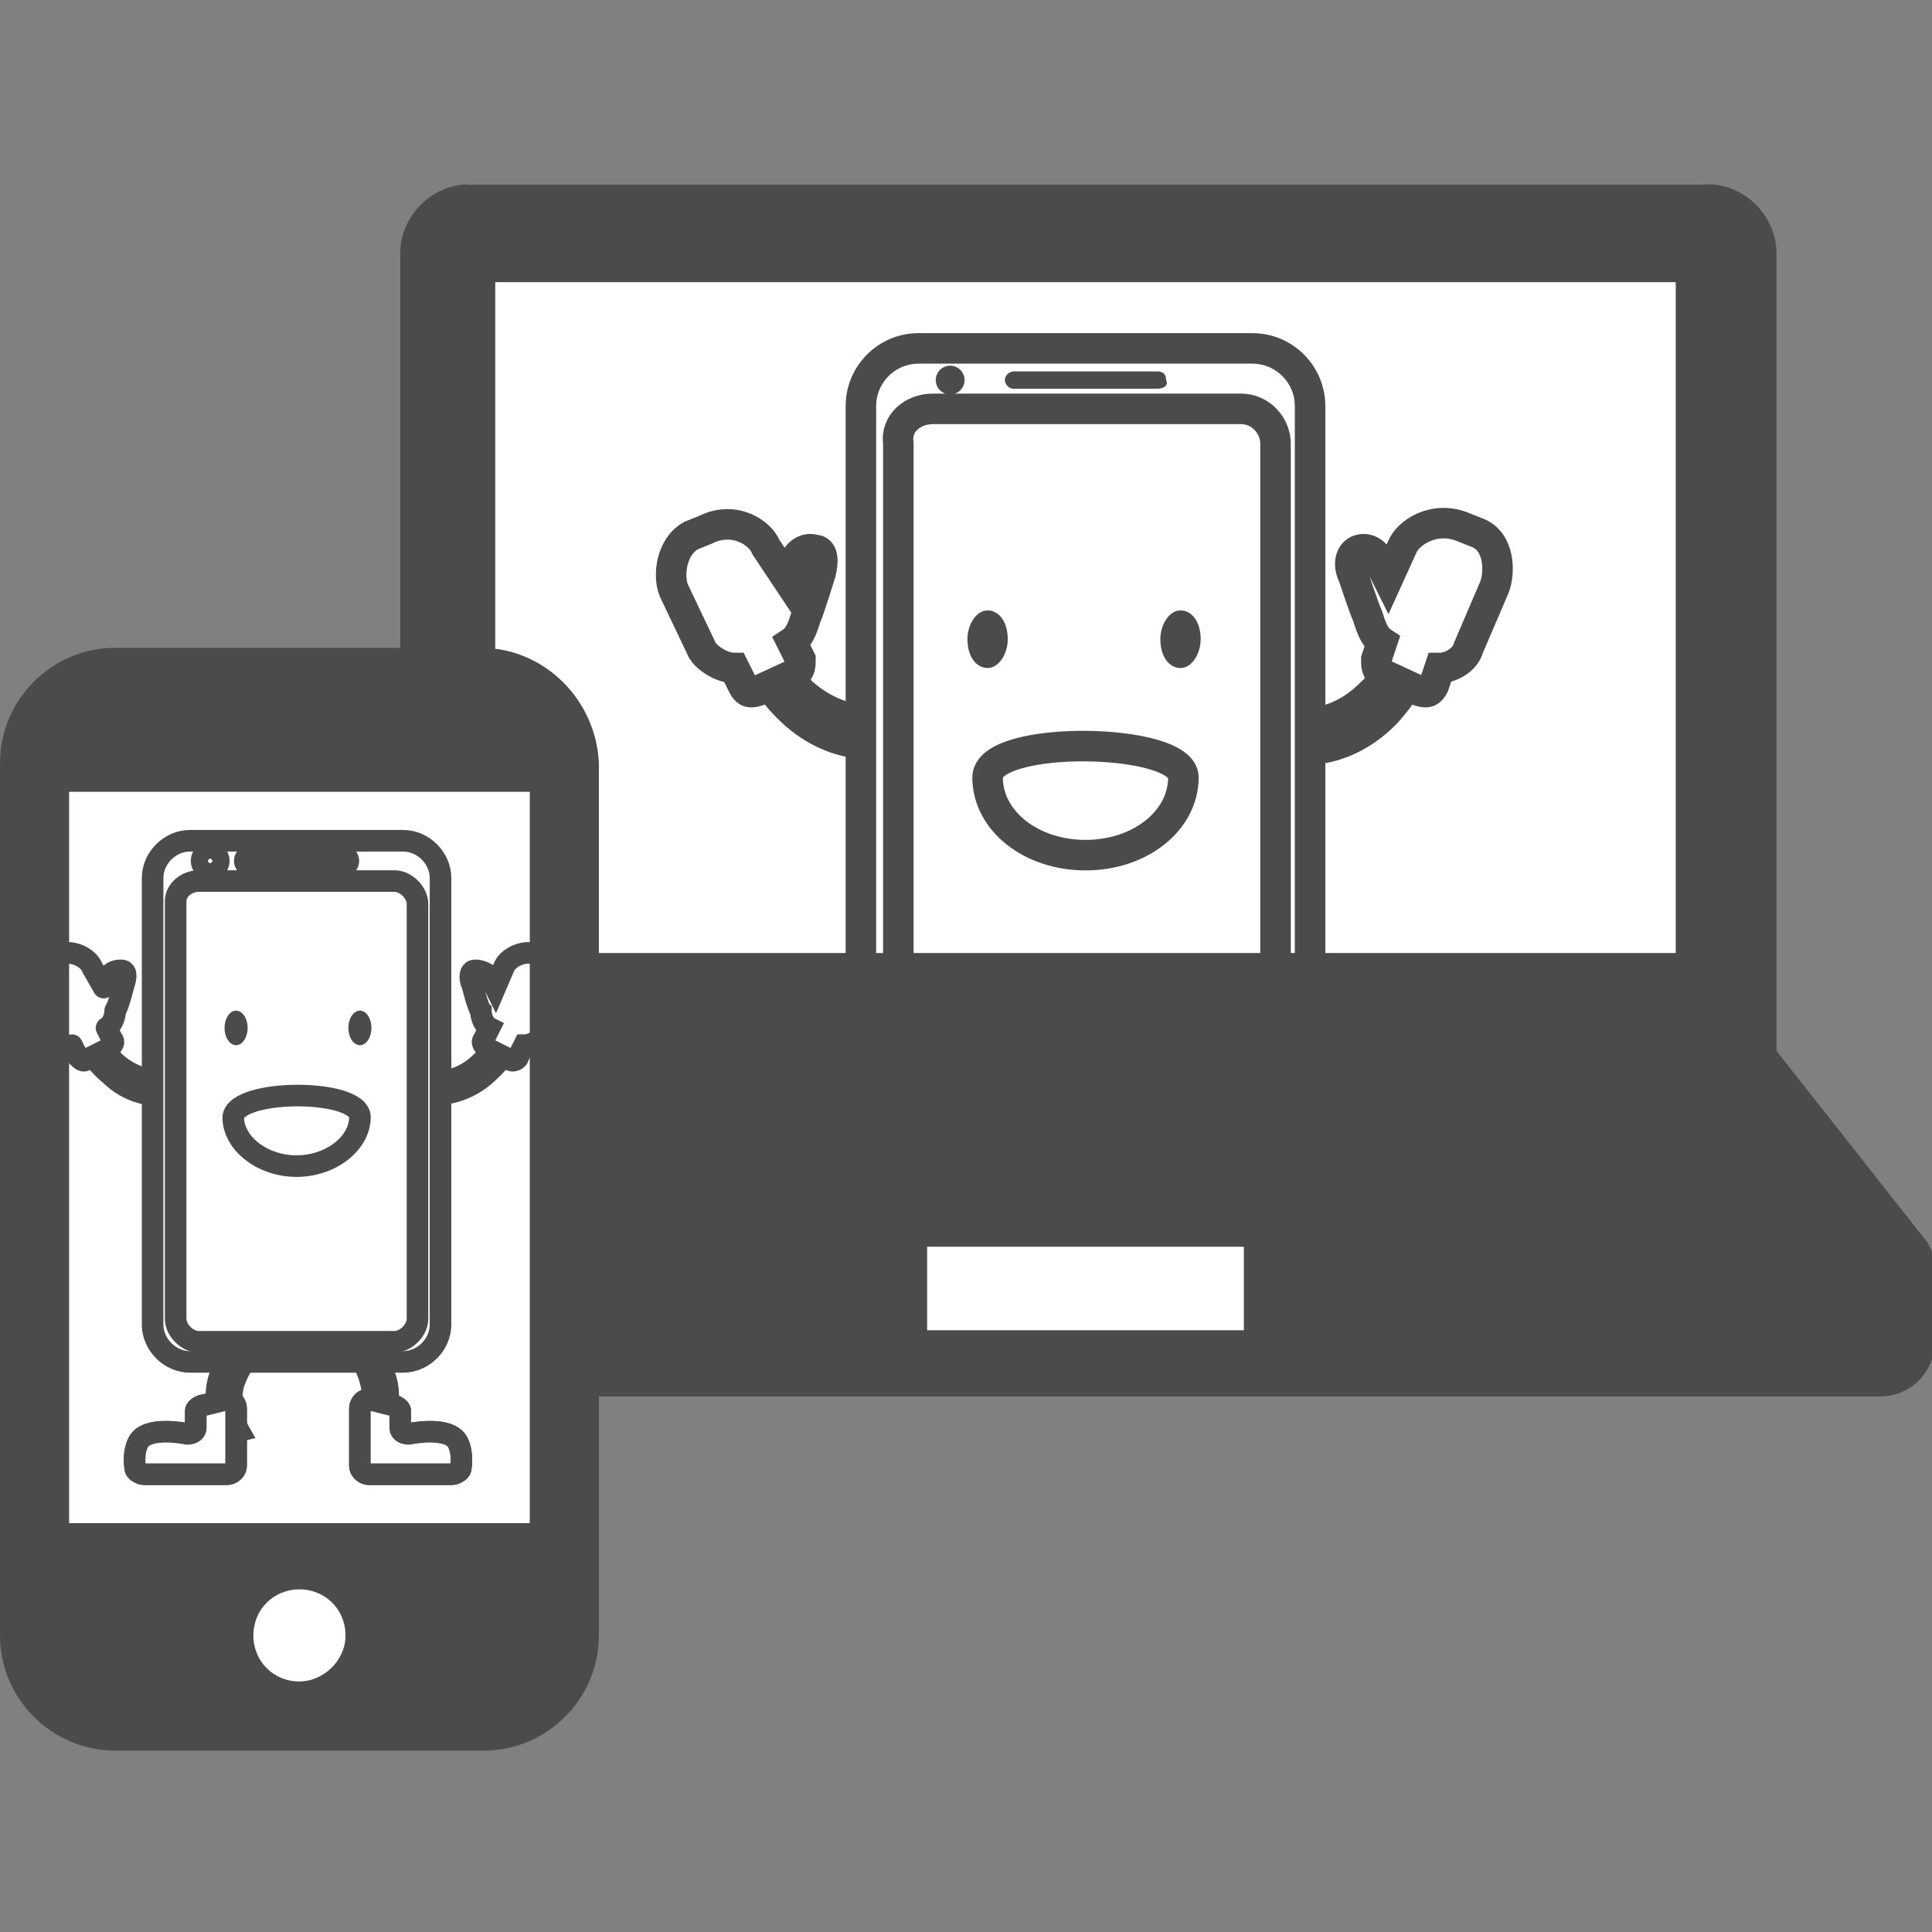
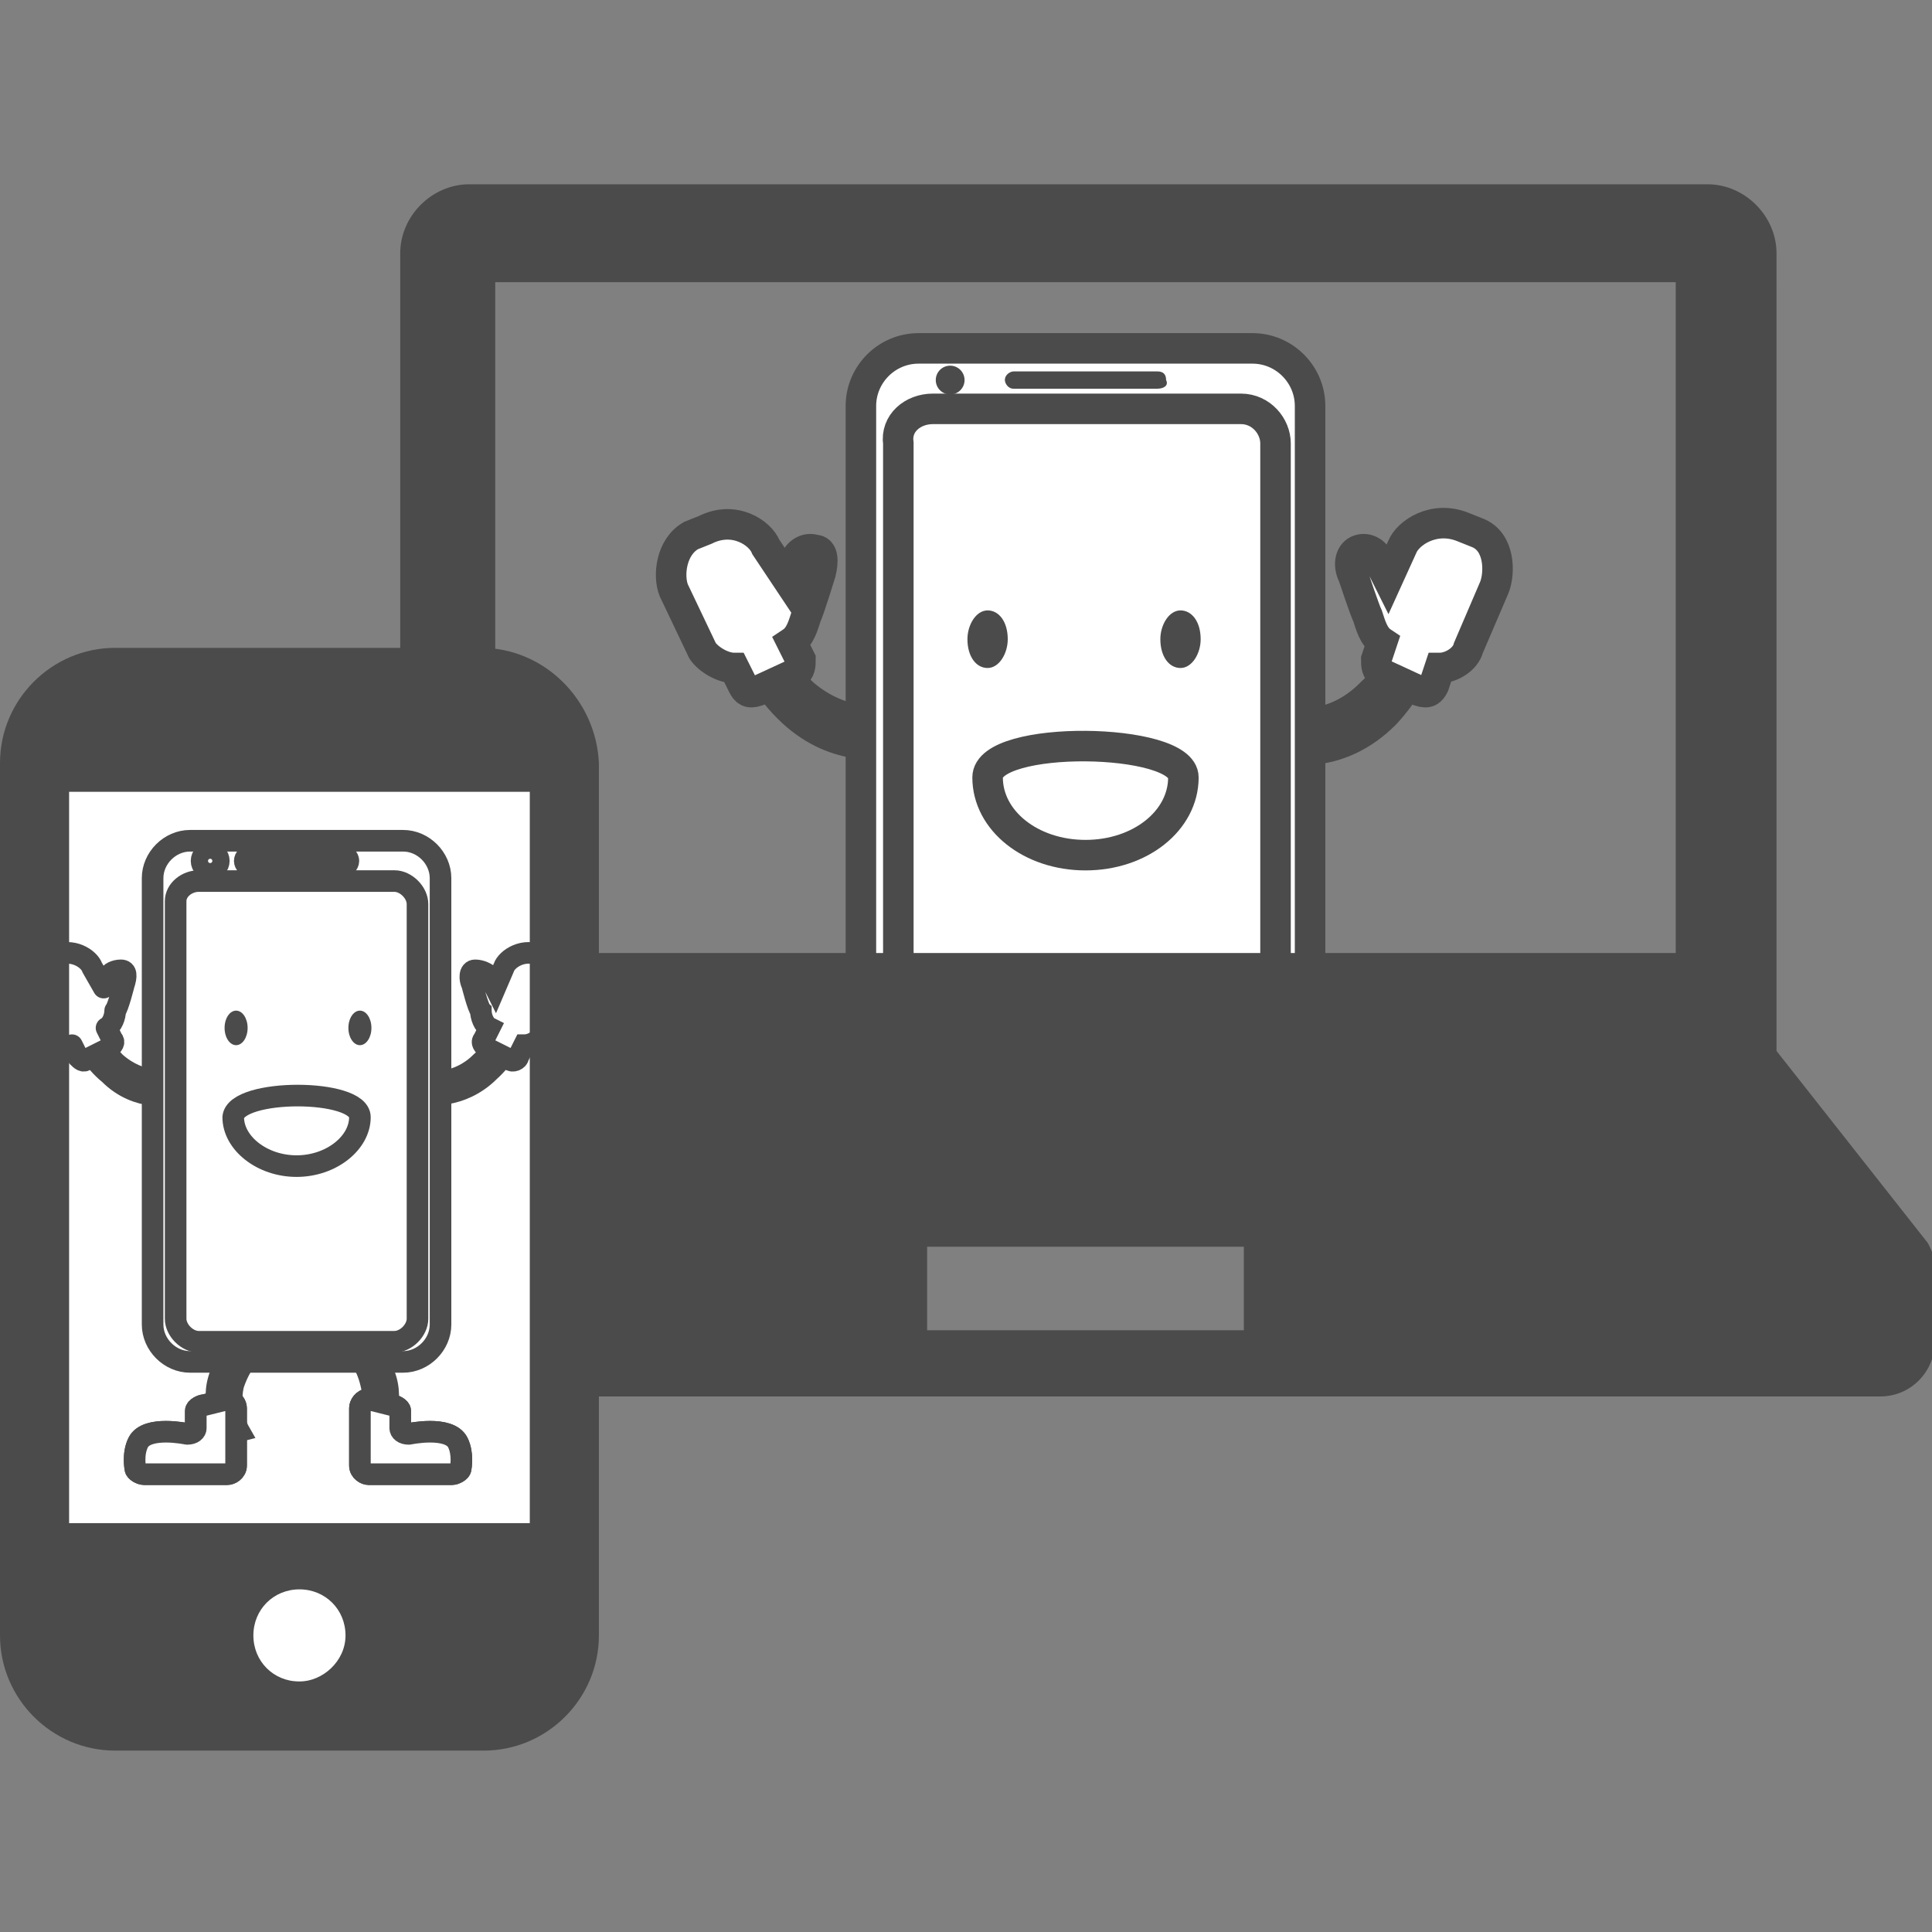
<svg xmlns="http://www.w3.org/2000/svg" version="1.1" id="_レイヤー_2" x="0px" y="0px" viewBox="0 0 67.1 67.1" style="enable-background:new 0 0 67.1 67.1;" xml:space="preserve">
  <rect x="0" y="0" width="67.1" height="67.1" fill="#808080" stroke="none" />
  <style type="text/css">
	.st0{fill:#FFFFFF;}
	.st1{fill:#FFFFFF;stroke:#4C4B4C;stroke-width:1.06;stroke-miterlimit:10;}
	.st2{fill:#4C4B4C;}
	.st3{fill:none;stroke:#4C4B4C;stroke-width:1.06;stroke-miterlimit:10;}
	.st4{fill:none;stroke:#4C4B4C;stroke-width:0.75;stroke-miterlimit:10;}
	.st5{fill:#FFFFFF;stroke:#4C4B4C;stroke-width:0.75;stroke-miterlimit:10;}
	.st6{fill:#FFFFFF;stroke:#4C4B4C;stroke-width:0.75;stroke-linecap:round;stroke-linejoin:round;stroke-miterlimit:10;}
</style>
  <g id="_表紙_裏表紙">
    <g>
-       <rect x="16.2" y="6.4" class="st0" width="43" height="40.5" />
      <g>
        <path class="st1" d="M49.7,21.3l-0.7,0h0.3H49c0,0.1,0,1.5-1.4,2.8c-1.3,1.3-2.7,1-2.8,1L44.7,26c0.1,0,1.8,0.4,3.4-1.2     C49.6,23.2,49.7,21.4,49.7,21.3L49.7,21.3z" />
        <path class="st1" d="M50,23.2C50,23.2,50,23.2,50,23.2l-0.2,0.6c-0.1,0.2-0.2,0.3-0.5,0.2L48,23.4c-0.2-0.1-0.2-0.3-0.2-0.5     l0.2-0.6c0,0,0,0,0,0c-0.3-0.2-0.4-0.6-0.5-0.9C47.4,21.2,47,20,47,20c-0.2-0.4-0.1-0.8,0.2-0.9l0,0c0.3-0.1,0.6,0.1,0.7,0.4     l0.3,0.6l0.5-1.1c0.2-0.5,1.1-1.1,2.1-0.7l0.5,0.2c0.8,0.3,0.8,1.4,0.6,1.9L51,22.5C50.9,22.9,50.4,23.2,50,23.2L50,23.2z" />
        <path class="st1" d="M25.7,21.3h0.7h-0.4h0.4c0,0.1,0.1,1.5,1.5,2.8c1.4,1.2,2.8,0.9,2.8,0.9l0.2,0.8c-0.1,0-1.8,0.4-3.4-1.1     C25.9,23.2,25.8,21.4,25.7,21.3L25.7,21.3z" />
        <path class="st1" d="M25.5,23.2C25.5,23.2,25.5,23.2,25.5,23.2l0.3,0.6c0.1,0.2,0.2,0.3,0.5,0.2l1.3-0.6c0.2-0.1,0.2-0.3,0.2-0.5     l-0.3-0.6c0,0,0,0,0,0c0.3-0.2,0.4-0.6,0.5-0.9c0.1-0.2,0.5-1.5,0.5-1.5c0.1-0.4,0.1-0.8-0.2-0.8l0,0c-0.3-0.1-0.6,0.1-0.7,0.4     l-0.2,0.7L26.6,19c-0.2-0.5-1.1-1.1-2.1-0.6l-0.5,0.2c-0.7,0.4-0.8,1.4-0.6,1.9l1,2.1C24.6,22.9,25.1,23.2,25.5,23.2L25.5,23.2z" />
        <path class="st1" d="M31.9,12.1h11.6c1.1,0,2,0.9,2,2v24.3c0,1.1-0.9,2-2,2H31.9c-1.1,0-2-0.9-2-2V14.1     C29.9,13,30.8,12.1,31.9,12.1z" />
        <path class="st1" d="M32.4,14.2h10.7c0.7,0,1.2,0.6,1.2,1.2v22.4c0,0.7-0.6,1.2-1.2,1.2H32.4c-0.7,0-1.2-0.6-1.2-1.2V15.4     C31.1,14.7,31.7,14.2,32.4,14.2z" />
        <path class="st2" d="M40.2,13.5h-5c-0.2,0-0.3-0.2-0.3-0.3l0,0c0-0.2,0.2-0.3,0.3-0.3h5c0.2,0,0.3,0.1,0.3,0.3l0,0     C40.6,13.4,40.4,13.5,40.2,13.5z" />
        <circle class="st2" cx="33" cy="13.2" r="0.5" />
        <g>
          <path class="st2" d="M35,22.2c0,0.5-0.3,1-0.7,1s-0.7-0.4-0.7-1c0-0.5,0.3-1,0.7-1S35,21.6,35,22.2z" />
          <path class="st2" d="M41.7,22.2c0,0.5-0.3,1-0.7,1s-0.7-0.4-0.7-1c0-0.5,0.3-1,0.7-1S41.7,21.6,41.7,22.2z" />
        </g>
-         <path class="st3" d="M41.1,27c0,1.5-1.5,2.7-3.4,2.7s-3.4-1.2-3.4-2.7S41.1,25.6,41.1,27z" />
+         <path class="st3" d="M41.1,27c0,1.5-1.5,2.7-3.4,2.7s-3.4-1.2-3.4-2.7S41.1,25.6,41.1,27" />
      </g>
      <path class="st2" d="M66.9,43.1l-5.2-6.6V8.8c0-1.3-1.1-2.4-2.4-2.4h-43c-1.3,0-2.4,1.1-2.4,2.4v27.7l-5.2,6.6    c-0.1,0.2-0.2,0.4-0.2,0.6v2.9c0,1.1,0.9,1.9,1.9,1.9h54.9c1.1,0,1.9-0.9,1.9-1.9v-2.9C67.1,43.5,67,43.2,66.9,43.1L66.9,43.1z     M17.2,9.8h41v23.3h-41V9.8z M43.2,46.2h-11v-2.9h11V46.2z" />
      <rect x="0.4" y="25.2" class="st0" width="19.1" height="33.2" />
      <g>
        <path class="st4" d="M18,35.1l-0.4,0l0.2,0l-0.2,0c0,0,0,1-0.9,1.8c-0.8,0.8-1.8,0.7-1.8,0.6l-0.1,0.5c0,0,1.2,0.2,2.2-0.8     C18,36.3,18,35.2,18,35.1L18,35.1z" />
        <path class="st5" d="M18.2,36.3C18.2,36.3,18.2,36.3,18.2,36.3L18,36.7c0,0.1-0.2,0.2-0.3,0.1l-0.8-0.4c-0.1-0.1-0.2-0.2-0.1-0.3     l0.2-0.4c0,0,0,0,0,0c-0.2-0.1-0.3-0.4-0.3-0.6c-0.1-0.1-0.3-0.9-0.3-0.9c-0.1-0.2-0.1-0.5,0.1-0.5l0,0c0.2,0,0.4,0.1,0.5,0.2     l0.2,0.4l0.3-0.7c0.1-0.3,0.7-0.7,1.3-0.4l0.3,0.1c0.5,0.2,0.5,0.9,0.4,1.2l-0.6,1.3C18.8,36.1,18.5,36.3,18.2,36.3L18.2,36.3z" />
        <path class="st4" d="M2.7,35.1l0.4,0l-0.2,0h0.2c0,0,0.1,1,0.9,1.8c0.9,0.8,1.8,0.6,1.8,0.6L6,38c0,0-1.2,0.3-2.2-0.7     C2.7,36.4,2.7,35.2,2.7,35.1z" />
        <path class="st6" d="M2.5,36.3C2.5,36.3,2.5,36.3,2.5,36.3l0.2,0.4c0.1,0.1,0.2,0.2,0.3,0.1l0.8-0.4c0.1-0.1,0.2-0.2,0.1-0.3     l-0.2-0.4c0,0,0,0,0,0c0.2-0.1,0.3-0.4,0.3-0.6c0.1-0.1,0.3-0.9,0.3-0.9c0.1-0.3,0.1-0.5-0.1-0.5l0,0c-0.2,0-0.4,0.1-0.4,0.2     l-0.2,0.4l-0.4-0.7c-0.1-0.3-0.7-0.7-1.3-0.4l-0.3,0.2c-0.5,0.2-0.5,0.9-0.4,1.2l0.6,1.3C1.9,36.2,2.2,36.4,2.5,36.3L2.5,36.3z" />
        <path class="st4" d="M7.9,49.8c0,0-0.6-0.9-0.3-1.9c0.3-1,0.8-1.3,0.9-1.3l0.3,0.4l0,0c0,0-0.4,0.2-0.7,1.1     c-0.2,0.9,0.2,1.6,0.2,1.6L7.9,49.8L7.9,49.8z" />
        <g>
          <path class="st6" d="M7.1,48.8c-0.1,0-0.3,0.1-0.3,0.2v0.6c0,0.1-0.1,0.2-0.3,0.2c0,0-1.4-0.3-1.7,0.3c-0.2,0.4-0.1,0.9-0.1,0.9      c0,0.1,0.2,0.2,0.3,0.2h2.9c0.1,0,0.3-0.1,0.3-0.3v-2c0-0.1-0.1-0.3-0.3-0.3L7.1,48.8L7.1,48.8z" />
          <path class="st6" d="M7.1,48.8c-0.1,0-0.3,0.1-0.3,0.2v0.6c0,0.1-0.1,0.2-0.3,0.2c0,0-1.4-0.3-1.7,0.3c-0.2,0.4-0.1,0.9-0.1,0.9      c0,0.1,0.2,0.2,0.3,0.2h2.9c0.1,0,0.3-0.1,0.3-0.3v-2c0-0.1-0.1-0.3-0.3-0.3L7.1,48.8L7.1,48.8z" />
        </g>
        <path class="st4" d="M13.1,49.8c0,0,0.6-0.9,0.3-1.9c-0.3-1-0.8-1.3-0.8-1.3l-0.3,0.4l0,0c0,0,0.4,0.2,0.6,1.1     c0.2,0.8-0.2,1.6-0.2,1.6L13.1,49.8L13.1,49.8z" />
        <g>
          <path class="st6" d="M13.6,48.8c0.1,0,0.3,0.1,0.3,0.2v0.6c0,0.1,0.1,0.2,0.3,0.2c0,0,1.4-0.3,1.7,0.3c0.2,0.4,0.1,0.9,0.1,0.9      c0,0.1-0.2,0.2-0.3,0.2h-2.9c-0.1,0-0.3-0.1-0.3-0.3v-2c0-0.1,0.1-0.3,0.3-0.3L13.6,48.8L13.6,48.8z" />
          <path class="st6" d="M13.6,48.8c0.1,0,0.3,0.1,0.3,0.2v0.6c0,0.1,0.1,0.2,0.3,0.2c0,0,1.4-0.3,1.7,0.3c0.2,0.4,0.1,0.9,0.1,0.9      c0,0.1-0.2,0.2-0.3,0.2h-2.9c-0.1,0-0.3-0.1-0.3-0.3v-2c0-0.1,0.1-0.3,0.3-0.3L13.6,48.8L13.6,48.8z" />
        </g>
        <path class="st6" d="M6.6,29.2H14c0.7,0,1.3,0.6,1.3,1.3v15.5c0,0.7-0.6,1.3-1.3,1.3H6.6c-0.7,0-1.3-0.6-1.3-1.3V30.5     C5.3,29.8,5.9,29.2,6.6,29.2z" />
        <path class="st5" d="M6.9,30.6h6.8c0.4,0,0.8,0.4,0.8,0.8v14.4c0,0.4-0.4,0.8-0.8,0.8H6.9c-0.4,0-0.8-0.4-0.8-0.8V31.3     C6.1,30.9,6.5,30.6,6.9,30.6z" />
        <path class="st4" d="M8.7,29.7h3.2c0.1,0,0.2,0.1,0.2,0.2l0,0c0,0.1-0.1,0.2-0.2,0.2H8.7c-0.1,0-0.2-0.1-0.2-0.2l0,0     C8.5,29.8,8.6,29.7,8.7,29.7z" />
        <circle class="st4" cx="7.3" cy="29.9" r="0.3" />
        <g>
          <ellipse class="st2" cx="8.2" cy="35.7" rx="0.4" ry="0.6" />
          <ellipse class="st2" cx="12.5" cy="35.7" rx="0.4" ry="0.6" />
        </g>
        <path class="st4" d="M12.5,38.8c0,0.9-1,1.7-2.2,1.7s-2.2-0.8-2.2-1.7C8.2,37.8,12.5,37.8,12.5,38.8z" />
      </g>
      <path class="st2" d="M16.7,22.5H4c-2.2,0-4,1.8-4,4v30.3c0,2.2,1.8,4,4,4h12.8c2.2,0,4-1.8,4-4V26.5    C20.7,24.3,18.9,22.5,16.7,22.5z M10.4,58.4c-0.9,0-1.6-0.7-1.6-1.6s0.7-1.6,1.6-1.6s1.6,0.7,1.6,1.6S11.2,58.4,10.4,58.4z     M18.4,27.5v25.4h-16V27.5H18.4z" />
    </g>
  </g>
</svg>